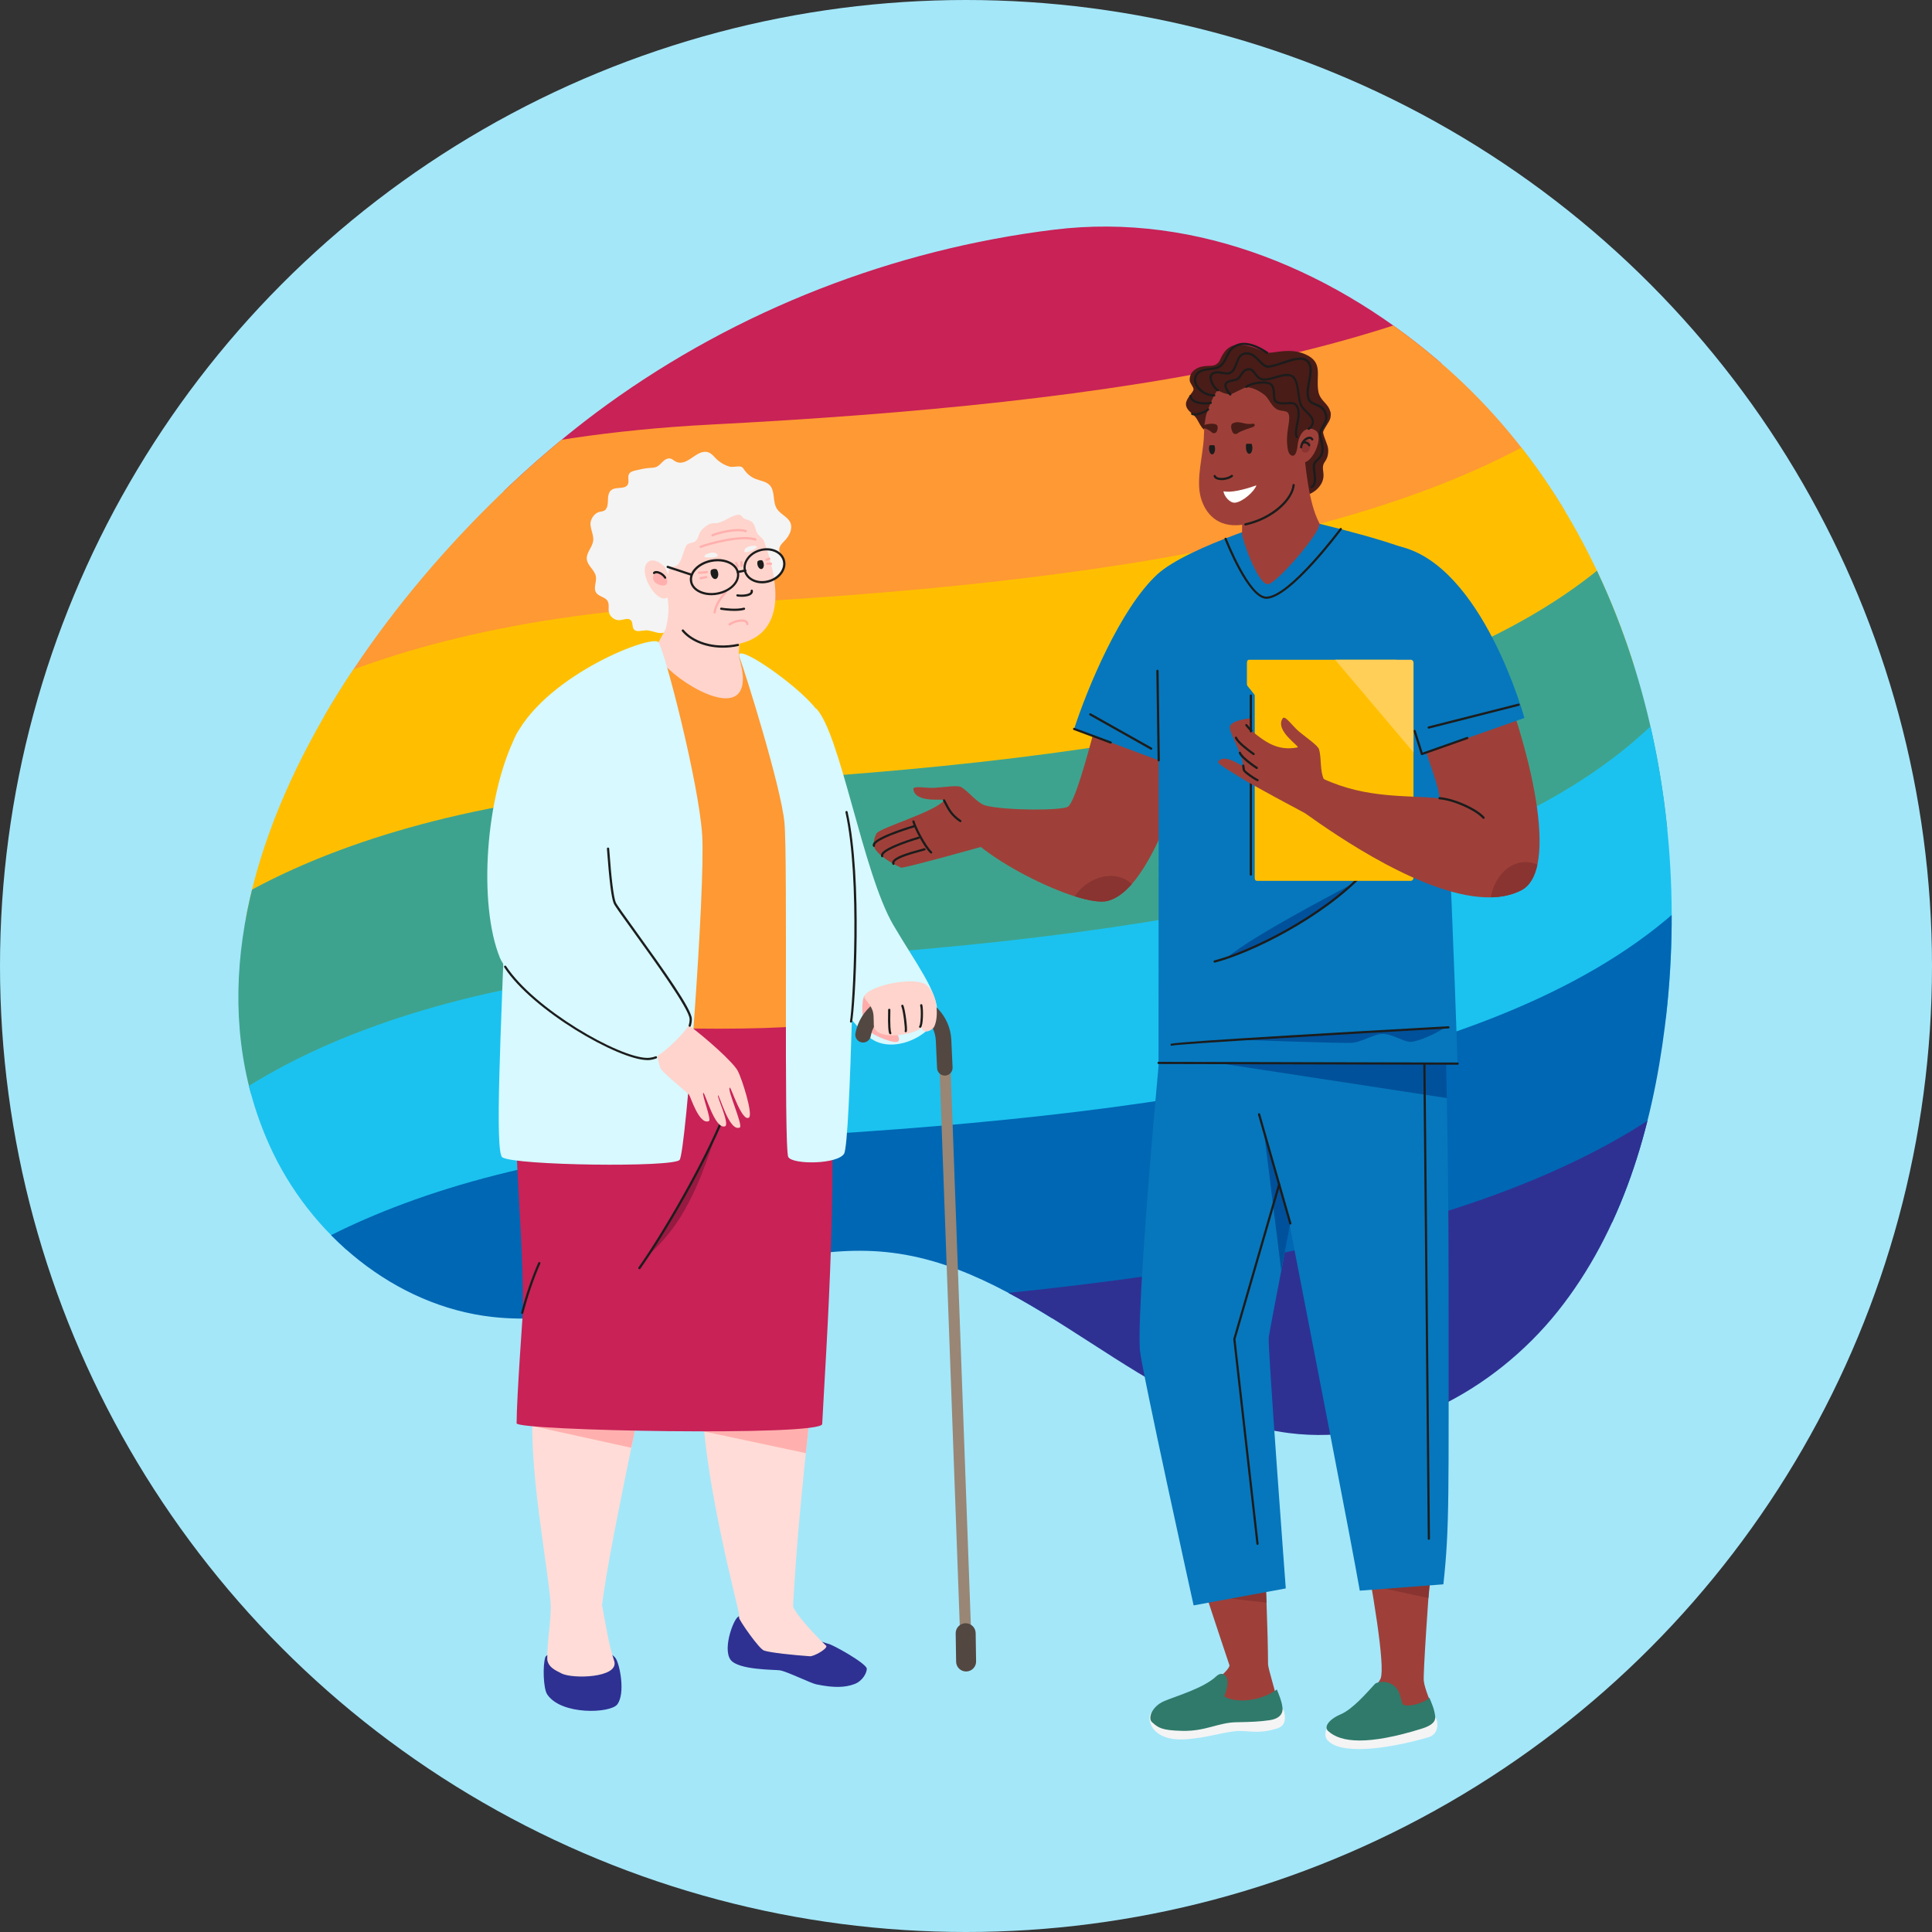
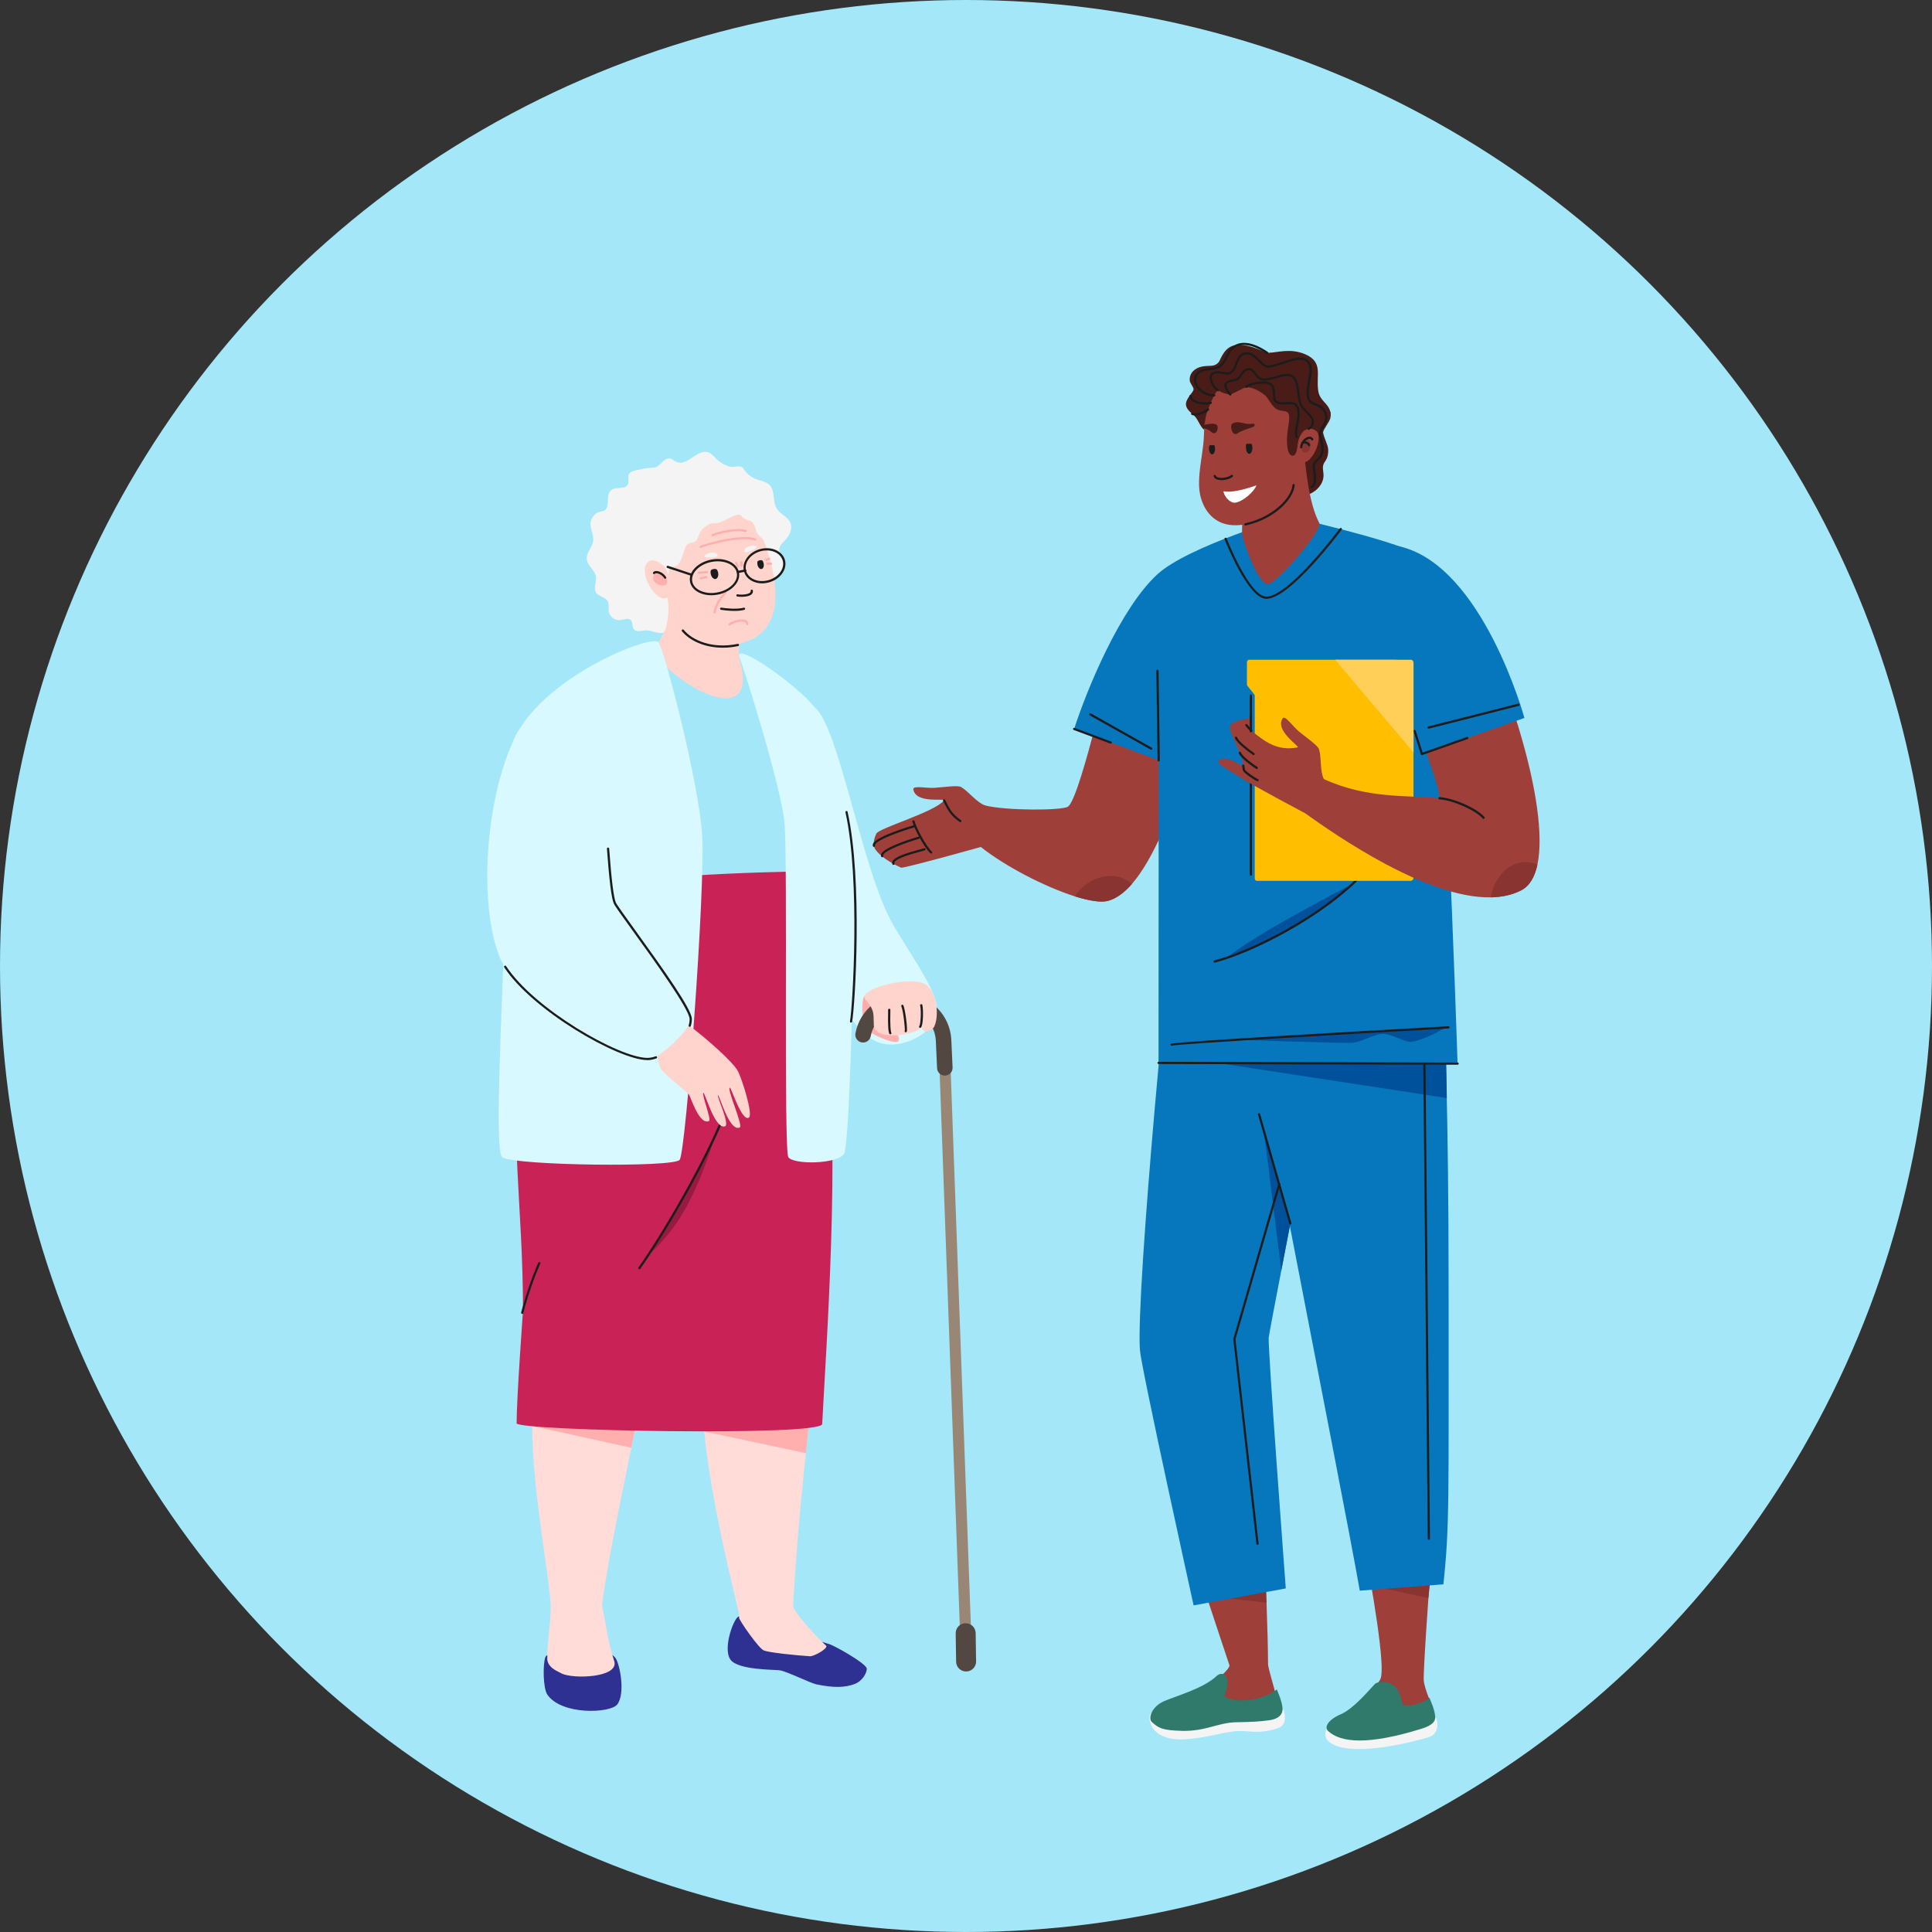
<svg xmlns="http://www.w3.org/2000/svg" id="Layer_2" data-name="Layer 2" viewBox="0 0 354.04 354.04">
  <rect x="0" y="0" width="354.04" height="354.04" fill="#333333" stroke="none" />
  <defs>
    <style> .cls-1 { fill: #a4e7f9; } .cls-2 { fill: #f4f4f4; } .cls-3 { fill: #fffffd; } .cls-4 { fill: #893431; } .cls-5 { fill: #d7f9ff; } .cls-6 { fill: #3ea38e; } .cls-7 { fill: #f93; } .cls-8 { fill: #998675; } .cls-9 { fill: #961a41; } .cls-10 { fill: #534741; } .cls-11 { fill: #1c1c1c; } .cls-12 { fill: #0067b4; } .cls-13 { fill: #ffbf00; } .cls-14 { fill: #2e3192; } .cls-15 { fill: #ffcf57; } .cls-16 { fill: #0677bc; } .cls-17 { fill: #c82257; } .cls-18 { fill: #00519b; } .cls-19 { fill: #ffdcd7; } .cls-20 { clip-path: url(#clippath); } .cls-21 { fill: #ffaba9; } .cls-22 { fill: #1bc2ef; } .cls-23 { fill: #9e4039; } .cls-24 { fill: none; } .cls-25 { fill: #ffd4cc; } .cls-26 { fill: #491c17; } .cls-27 { fill: #ffb0ae; } .cls-28 { fill: #2f7a6b; } </style>
    <clipPath id="clippath">
-       <path class="cls-24" d="m305.09,188.08c-2.34,18.69-7.88,37.51-19.63,52.23-11.76,14.72-30.57,24.69-49.26,22.3-26.64-3.41-46.05-29.71-72.71-33.04-24.74-3.09-48.51,14.55-73.28,11.76-17.88-2.01-33.48-15.08-40.85-31.5-21.94-48.9,24.16-108.4,61.89-135.69,24.01-17.37,52.49-28.43,81.89-32.05,26.47-3.26,52.09,7.73,72.03,25.4,32.98,29.21,45.4,76.88,39.92,120.6Z" />
-     </clipPath>
+       </clipPath>
  </defs>
  <g id="CHCS_Logo" data-name="CHCS Logo">
    <g>
      <circle class="cls-1" cx="177.02" cy="177.02" r="177.02" />
      <g>
        <g class="cls-20">
          <g>
            <path class="cls-17" d="m34.87,77.07s23.84-28.46,97.65-32.28S273.34,31.49,304.92.62l24.09,44.35s-39.23,26.16-162.03,34.32C44.18,87.44-14.05,134.35-14.05,134.35l48.92-57.28Z" />
            <path class="cls-7" d="m32.63,110.08s23.84-28.46,97.65-32.28,140.82-13.3,172.4-44.17l24.09,44.35s-39.23,26.16-162.03,34.32c-122.8,8.16-181.03,55.07-181.03,55.07l48.92-57.28Z" />
            <path class="cls-13" d="m30.39,143.1s23.84-28.46,97.65-32.28c73.81-3.82,140.82-13.3,172.4-44.17l24.09,44.35s-39.23,26.16-162.03,34.32S-18.53,200.38-18.53,200.38l48.92-57.28Z" />
            <path class="cls-6" d="m28.15,176.11s23.84-28.46,97.65-32.28,140.82-13.3,172.4-44.17l24.09,44.35s-39.23,26.16-162.03,34.32c-122.8,8.16-181.03,55.07-181.03,55.07l48.92-57.28Z" />
            <path class="cls-22" d="m33.11,208.87s23.84-28.46,97.65-32.28c73.81-3.82,140.82-13.3,172.4-44.17l24.09,44.35s-39.23,26.16-162.03,34.32c-122.8,8.16-181.03,55.07-181.03,55.07l48.92-57.28Z" />
            <path class="cls-12" d="m39.78,240.92s23.84-28.46,97.65-32.28,140.82-13.3,172.4-44.17l24.09,44.35s-39.23,26.16-162.03,34.32c-122.8,8.16-181.03,55.07-181.03,55.07l48.92-57.28Z" />
            <path class="cls-14" d="m34.06,273.7s24.85-28.99,101.56-33.09c76.7-4.09,146.36-13.91,179.26-45.39l24.91,45.01s-40.84,26.7-168.46,35.34c-127.62,8.64-188.26,56.49-188.26,56.49l51-58.36Z" />
          </g>
        </g>
        <g>
          <g id="foot">
            <path class="cls-14" d="m100.27,310.49c-.72-1.09-.83-5.35-.34-6.81.47-1.39,11.05-2.6,12.91.23.75,1.15,1.79,6.41.28,8.42-1.24,1.65-10.28,2.03-12.85-1.84Z" />
            <path class="cls-19" d="m102.9,306.66c2.04,1.04,10.38.82,9.69-2.16-1.08-3.32-1.43-5.98-2.29-10.48-.18-.96-9.4-1.76-9.37-.51.07,3.76-.72,7.4-.64,10.66.25,1.38,1.4,1.87,2.62,2.49Z" />
            <path class="cls-19" d="m99.24,243.99c-.46,3.24-1.06,9.19-1.4,11.95-1.45,11.97,2.77,31.19,3.27,40.29.07,1.16,8.9.9,8.93.52.75-9.96,7.9-41.15,9.49-50.62.09-.52-20.18-2.85-20.29-2.14Z" />
          </g>
          <g>
            <path class="cls-14" d="m135.45,296.23c1.2.26,16.23,4.98,16.27,4.98.72.06,7.12,3.64,7.12,4.59,0,.76-.77,2.26-2.27,2.81-1.64.61-3.65.75-7.01.04-1.03-.22-5.34-2.35-6.64-2.56-.91-.15-7.68-.02-9.06-1.96-1.54-2.17.8-8.08,1.58-7.91Z" />
            <path class="cls-19" d="m140,302.46c1.11.4,5.52.85,8.42,1.05.69.05,3.18-1.32,3.01-1.89-1.55-1.45-5.89-5.93-6.29-7.69-.07-.32-9.63,1.01-9.66,1.62-.01.28-.02.61-.04.92-.02.38,3.6,5.65,4.57,6Z" />
            <path class="cls-19" d="m150.07,245.34c0-.08,0-.16,0-.24h0c-.06-.7-19.37-5.16-19.29-5.13h0c.2.06-2.02,14.71-2.02,14.92-.52,13.48,6.59,39.92,6.76,41.27.14,1.13,9.67,1.34,9.7.63.74-17.28,3.46-40.05,4.86-51.44Z" />
          </g>
          <path class="cls-27" d="m97.62,261.33l18.04,3.97s.88-3.32.96-5.92-18.99,1.95-18.99,1.95Z" />
          <path class="cls-27" d="m129.08,262.33l18.59,3.96s.8-6.84.69-8.14l-19.73,4.19" />
          <g>
            <path class="cls-17" d="m150.67,260.95c-.11,2.3-56,1.24-56-.13,0-4.61,1.17-20.6,1.17-20.6,0-20.16-2.71-32.9-.09-48.11.97-5.64,8.47-18.21,10.53-24.29.55-1.63.88-2.88.84-3.5-.25-4.02,38.27-4.6,38.27-4.6.63,1.9,2.05,6.95,3.54,12.46,1.97,7.34,1.91,15.86,2.35,18.55,2.91,17.83,0,57.93-.61,70.21Z" />
            <path class="cls-11" d="m95.7,240.77s-.03,0-.05,0c-.11-.03-.17-.14-.15-.25.84-3.21,1.95-6.45,3.14-9.13.05-.1.17-.15.27-.1.1.05.15.17.1.27-1.18,2.66-2.29,5.88-3.12,9.07-.02.09-.11.15-.2.15Z" />
            <g>
              <path class="cls-9" d="m131.33,207.49c-.66,1.43-2.57,8.89-6.5,15.31-2.78,4.54-6.05,7.2-6.05,7.2,0,0,4.73-7.65,6.27-10.33,2.93-5.1,6.27-12.18,6.27-12.18Z" />
              <path class="cls-11" d="m117.17,232.58s-.08-.01-.12-.04c-.09-.06-.11-.19-.05-.28,4.68-6.63,11.95-19.28,15.31-27.55.04-.1.16-.15.27-.11.1.04.15.16.11.27-3.37,8.29-10.66,20.98-15.35,27.63-.04.06-.1.09-.17.09Z" />
            </g>
          </g>
        </g>
        <g id="body">
-           <path class="cls-7" d="m148.83,187.63c-1.99,1.29-51.23,1.91-51.47-3.59-.57-13.26-1.78-41.62.59-47.97,4.29-11.47,12.36-16.17,23.13-18.14,4.25-.78,17.82-.18,23.91,9.94,1.94,3.22,4.47,10.78,4.69,18.97.1,3.7,2.87,7.98,2.87,11.61,0,4.34-3.03,6.12-3.09,6.84-.61,6.77-.63,22.16-.64,22.34Z" />
          <path class="cls-7" d="m148.84,176.5c-.1,0-.19-.08-.2-.18-.07-.65.18-9.65.63-11.08.15-.47.5-.9.9-1.4.85-1.05,2.01-2.48,2.18-5.39.08-1.39-.93-4.7-1.74-7.36-.53-1.75-1-3.27-1.06-3.93-.14-1.51-.47-6.06-.47-6.1,0-.11.08-.21.19-.22.11,0,.21.08.22.19,0,.05.33,4.59.47,6.09.06.63.52,2.12,1.04,3.85.86,2.83,1.84,6.04,1.76,7.5-.18,3.04-1.39,4.53-2.27,5.63-.39.48-.7.87-.83,1.26-.42,1.32-.69,10.22-.62,10.92.01.11-.07.21-.18.22,0,0-.01,0-.02,0Z" />
        </g>
        <g>
          <path class="cls-5" d="m149.5,129.77c4.48,4.42,8.58,30.16,14.22,39.77,3.98,6.79,8.3,12.42,8,16.08-.31,3.66-7.08,7.37-11.45,5.1-5.36-2.78-14.15-19.22-14.15-19.22l3.38-41.73Z" />
          <g>
            <path class="cls-27" d="m159.73,189.3c1.16.8,4.2,1.96,4.79,1.59.59-.37-.02-1.7-1.42-2.77-1.41-1.07-4.87.13-3.37,1.18Z" />
            <path class="cls-21" d="m158.45,182.43c-.65.76-.49,4.44,0,5.31.49.87,3.13-2.65,3.13-2.65,0,0-2.63-3.24-3.13-2.65Z" />
            <g>
              <path class="cls-8" d="m177.1,304.38c-.54,0-1-.43-1.02-.98l-3.92-107.69c-.02-.56.42-1.03.98-1.05.56-.01,1.03.42,1.05.98l3.92,107.69c.02.56-.42,1.03-.98,1.05-.01,0-.03,0-.04,0Z" />
              <path class="cls-10" d="m173.14,197.1c-.76,0-1.39-.6-1.42-1.36l-.23-5.04c-.14-3.03-2.52-5.49-5.54-5.72-3.08-.25-5.83,1.86-6.39,4.9-.14.77-.89,1.28-1.66,1.14-.77-.14-1.28-.89-1.14-1.66.83-4.47,4.88-7.57,9.41-7.22,4.45.35,7.96,3.98,8.16,8.43l.23,5.04c.04.79-.57,1.45-1.36,1.49-.02,0-.04,0-.07,0Z" />
              <path class="cls-10" d="m177.04,306.3c-1,0-1.82-.8-1.83-1.8l-.08-5.18c-.02-1.01.79-1.84,1.8-1.86,1.01-.01,1.84.79,1.86,1.8l.08,5.18c.02,1.01-.79,1.84-1.8,1.86,0,0-.02,0-.03,0Z" />
            </g>
            <path class="cls-25" d="m160.21,188.35c-.2-.51.02-2.09-.27-3.03-.52-1.68-1.86-2.25-1.49-2.89,1.14-1.94,9.24-3.54,11.3-1.94,2.06,1.6,2.33,5.85,1.44,7.65-.38.77-2.12,1.46-2.25.13-1.5,1.44-7.82,2.38-8.73.07Z" />
            <path class="cls-11" d="m163.15,189.53c-.08,0-.15-.04-.19-.12-.13-.28-.29-1.04-.21-4.36,0-.11.1-.19.21-.2.11,0,.2.1.2.21-.07,2.99.05,3.93.17,4.19.05.1,0,.22-.1.27-.03.01-.06.02-.08.02Z" />
            <path class="cls-11" d="m165.98,189.17s-.06,0-.1-.02c-.1-.05-.14-.18-.08-.28.08-.31-.25-3.53-.63-4.47-.04-.1,0-.22.11-.27.1-.04.22,0,.27.11.36.88.81,4.44.61,4.81-.04.07-.11.11-.18.11Z" />
            <path class="cls-11" d="m168.62,188.35s-.1-.02-.14-.05c-.08-.08-.09-.2-.01-.29.24-.26.38-2.8.15-3.74-.03-.11.04-.22.15-.25.11-.03.22.04.25.15.2.81.18,3.65-.25,4.11-.04.04-.09.07-.15.07Z" />
          </g>
        </g>
        <g>
          <path class="cls-5" d="m135.51,120.44c1.12,2.96,7.61,23.72,8.24,30.29.63,6.57-.15,59.9.71,61.31.85,1.41,9,1.34,10.22-.62,1.22-1.97,2.04-49.93,2.04-52.86s-4.64-25.37-7.29-28.78c-3.36-4.32-15.1-12.47-13.92-9.34Z" />
          <path class="cls-11" d="m155.96,187.4s-.03,0-.04,0c-.11-.02-.18-.13-.16-.24.48-2.48,1.92-26.01-.83-38.3-.02-.11.04-.22.15-.24.11-.03.22.04.24.15,2.78,12.45,1.37,35.65.83,38.46-.02.1-.1.16-.2.16Z" />
        </g>
        <path class="cls-2" d="m140.1,106.62c1.17-.28,2.38-.66,3.03-1.63.63-.94.68-2.23.12-3.21-.16-.29-.38-.57-.44-.89-.13-.71.5-1.31,1-1.83.84-.88,1.5-2.16,1.02-3.28-.48-1.1-1.85-1.55-2.48-2.57-.81-1.29-.26-3.21-1.31-4.31-.66-.69-1.72-.79-2.61-1.15-.85-.34-1.58-.96-2.09-1.72-.11-.17-.23-.36-.41-.45-.54-.28-1.61.12-2.3-.09-.91-.28-1.75-.78-2.42-1.45-.43-.43-.82-.94-1.39-1.14-2.25-.78-3.97,3.1-6.31,1.5-.17-.12-.33-.26-.52-.33-.5-.2-1.07.09-1.47.46-.4.37-.74.82-1.24,1.03-.39.17-.82.16-1.24.19-.9.06-1.78.27-2.66.48-.41.1-.87.23-1.09.59-.35.56.06,1.35-.24,1.95-.5.99-2.15.35-3.03,1.04-.47.36-.59,1.02-.61,1.61-.02.59,0,1.22-.28,1.74-.38.7-1.04.48-1.63.77-.56.28-1.01.88-1.2,1.46-.39,1.21.57,2.48.4,3.73-.16,1.19-1.29,2.16-1.17,3.35.12,1.21,1.48,1.99,1.67,3.19.16.99-.51,2.1.04,2.94.49.74,1.67.78,2.11,1.55.32.56.11,1.28.21,1.92.15.94,1.1,1.67,2.05,1.57.7-.07,1.53-.48,2.01.03.4.43.17,1.18.53,1.64.46.59,1.37.24,2.12.2.7-.04,1.38.24,2.07.4.69.16,1.5.15,1.99-.35.17-.17.29-.39.45-.56.32-.35.79-.52,1.23-.71.88-.38,1.7-.89,2.43-1.5,1.27-1.06,2.06-2.06,3.61-2.84,1.5-.76,3.11-1.29,4.7-1.83,1.34-.45,2.7-.84,4.07-1.19.4-.1.84-.2,1.28-.3Z" />
        <path class="cls-25" d="m135.55,120.86c0,.22,1.75,5.17-.8,6.69-3.92,2.34-15.15-5.86-14.63-8.79.04-.22,1.78-3.25,1.85-3.48.85-3.05.54-5.27,0-7.57-.34-1.45,15.29,2.31,15.29,2.31-.95,1.63-2.3,9.58-1.71,10.84Z" />
        <g>
          <path class="cls-25" d="m135.28,118c-10.31,2.15-11.83-7.2-13-9.48-.42-.83-1.07-1.69-.88-2.68.47.04.95-.3,1.08-.75.08-.28.04-.6.19-.86.56-.97,1.4.52,2.38-2.36.14-.4.53-1.74.82-2.02.38-.38,1.03-.33,1.48-.62.9-.59.36-1.55,1.83-2.66,1.09-.83,1.27-.64,2.05-.7,1.42-.12,2.54-1.33,3.95-1.53.56-.08.57.08.86.42.41.47,1.16.45,1.67.82.52.38.67,1.08.86,1.7.3.97,1.16,1.14,1.47,1.97,3.29,9.04,3.26,17.08-4.75,18.75Z" />
          <g>
            <path class="cls-25" d="m122.81,108.93c-1.8,3.09-6.41-4.3-3.97-6.01,1.21-.85,2.95.94,2.95.94,0,0,1.36,2.16,1.01,5.07Z" />
            <path class="cls-27" d="m122.17,107c-.37.77-3.02-.03-2.41-1.53.61-1.5,3.03.24,2.41,1.53Z" />
            <path class="cls-11" d="m121.9,106.06c-.07,0-.14-.04-.18-.1-.31-.53-.96-.88-1.39-.91-.09,0-.24,0-.31.08-.07.09-.2.1-.29.03-.09-.07-.1-.2-.03-.29.1-.12.29-.26.65-.23.53.04,1.31.44,1.71,1.11.06.1.03.22-.07.28-.03.02-.07.03-.1.03Z" />
          </g>
          <g>
            <path class="cls-11" d="m135.85,109.36c-.36,0-.65-.03-.77-.06-.11-.03-.17-.14-.14-.25.03-.11.14-.17.25-.14.35.1,1.83.1,2.27-.32.09-.09.12-.18.1-.3-.02-.11.05-.22.16-.24.11-.02.22.05.24.16.05.26-.02.49-.22.68-.4.38-1.24.48-1.88.48Z" />
            <path class="cls-11" d="m134.58,111.95c-.99,0-1.95-.12-2.45-.2-.11-.02-.19-.12-.17-.23.02-.11.12-.19.23-.17.79.12,2.78.36,4.1.01.11-.03.22.04.25.14.03.11-.04.22-.14.25-.54.15-1.19.2-1.82.2Z" />
            <path class="cls-11" d="m132.44,118.69c-3.43,0-6.12-1.37-7.47-3.01-.07-.09-.06-.21.03-.29.09-.07.22-.06.29.03,1.62,1.97,5.31,3.53,9.9,2.57.11-.02.22.05.24.16.02.11-.05.22-.16.24-.99.21-1.94.3-2.83.3Z" />
          </g>
          <path class="cls-11" d="m130.24,105.19c-.05-.22-.04-.43,0-.61.06-.3.97-.46,1.15-.17.09.14.16.31.2.5.12.58-.08,1.11-.45,1.19-.37.08-.77-.33-.89-.91Z" />
          <path class="cls-11" d="m138.8,103.48c-.04-.19-.04-.38,0-.54.05-.26.8-.4.95-.17.09.13.15.29.19.47.11.51-.06.97-.38,1.03-.31.07-.65-.29-.76-.8Z" />
        </g>
        <g>
          <path class="cls-27" d="m128.07,105.17c-.1,0-.19-.08-.2-.19,0-.11.07-.21.19-.22l1.47-.12c.11,0,.21.07.22.19,0,.11-.07.21-.19.22l-1.47.12s-.01,0-.02,0Z" />
          <path class="cls-27" d="m128.39,106.17c-.09,0-.18-.07-.2-.16-.02-.11.05-.22.16-.24l1.04-.22c.11-.02.22.05.24.16.02.11-.05.22-.16.24l-1.04.22s-.03,0-.04,0Z" />
          <path class="cls-27" d="m140.45,102.78c-.08,0-.16-.05-.19-.13-.04-.1.01-.22.12-.26l.52-.2c.1-.04.22.01.26.12.04.1-.01.22-.12.26l-.52.2s-.05.01-.07.01Z" />
          <path class="cls-27" d="m141.29,103.51h-.68c-.11,0-.2-.09-.2-.21,0-.11.09-.2.2-.2h.68c.11,0,.2.09.2.21,0,.11-.09.2-.2.2Z" />
          <path class="cls-27" d="m135.2,103.99c-.07,0-.15-.04-.18-.11l-.31-.63c-.05-.1,0-.22.09-.27.1-.05.22,0,.27.09l.31.63c.05.1,0,.22-.09.27-.03.01-.06.02-.09.02Z" />
          <path class="cls-27" d="m135.89,103.88c-.11,0-.2-.08-.2-.19l-.04-.68c0-.11.08-.21.19-.22.11,0,.21.08.22.19l.04.68c0,.11-.08.21-.19.22,0,0,0,0-.01,0Z" />
          <path class="cls-27" d="m128.39,100.42c-.08,0-.16-.05-.19-.13-.04-.1,0-.22.11-.27,1.31-.55,7.57-2.26,10.18-1.34.11.04.16.15.12.26-.04.11-.15.16-.26.12-2.46-.87-8.65.82-9.89,1.34-.03.01-.05.02-.08.02Z" />
          <path class="cls-27" d="m130.56,98.3c-.08,0-.15-.04-.18-.12-.05-.1,0-.22.1-.27,1.08-.51,4.65-1.35,6.25-.77.11.04.16.15.12.26-.04.11-.16.16-.26.12-1.48-.53-4.93.28-5.94.76-.03.01-.06.02-.09.02Z" />
          <path class="cls-27" d="m130.95,112.43s-.02,0-.02,0c-.11-.01-.19-.11-.18-.23.18-1.55,1.56-3.32,2.05-3.72.09-.07.21-.06.29.03.07.09.06.21-.03.29-.5.41-1.74,2.09-1.9,3.46-.01.1-.1.18-.2.18Z" />
          <path class="cls-27" d="m133.69,114.64c-.06,0-.12-.03-.16-.08-.07-.09-.06-.22.03-.29.54-.44,2.21-1.02,3.07-.65.32.14.49.39.52.73,0,.11-.08.21-.19.22-.11.01-.21-.08-.22-.19-.01-.19-.1-.31-.27-.38-.67-.29-2.19.22-2.65.59-.04.03-.08.05-.13.05Z" />
        </g>
        <g>
          <path class="cls-2" d="m131.51,101.82c.05.39-2.46.48-2.45.14.02-.52,2.31-1.19,2.45-.14Z" />
          <path class="cls-2" d="m136.44,101.12c.12.37,2.43-.62,2.27-.92-.24-.46-2.6-.09-2.27.92Z" />
        </g>
        <g>
          <path class="cls-11" d="m139.66,106.9c-.55,0-1.09-.1-1.58-.31-.88-.37-1.5-1.02-1.73-1.84-.24-.82-.06-1.7.49-2.48.54-.77,1.38-1.34,2.38-1.63,2.06-.59,4.13.29,4.61,1.96.24.82.06,1.7-.49,2.48-.54.77-1.38,1.34-2.38,1.63-.43.12-.87.19-1.3.19Zm.85-6.04c-.39,0-.79.05-1.19.17-.9.26-1.67.78-2.16,1.47-.48.68-.63,1.43-.43,2.13h0c.2.7.73,1.26,1.5,1.58.78.33,1.71.36,2.61.1.9-.26,1.67-.78,2.16-1.47.48-.68.63-1.43.43-2.13-.33-1.14-1.53-1.85-2.92-1.85Z" />
          <path class="cls-11" d="m130.35,109.08c-.76,0-1.49-.14-2.12-.43-.98-.44-1.61-1.16-1.78-2.03h0c-.17-.87.15-1.77.9-2.54.73-.75,1.78-1.29,2.97-1.52,1.19-.23,2.36-.12,3.32.31.98.44,1.61,1.16,1.78,2.03.34,1.76-1.4,3.59-3.87,4.06-.4.08-.8.12-1.2.12Zm-3.5-2.53c.14.73.69,1.35,1.55,1.73.88.39,1.97.5,3.08.28,2.25-.43,3.84-2.04,3.55-3.58-.14-.73-.69-1.35-1.55-1.73-.88-.39-1.97-.49-3.08-.28-1.1.21-2.08.71-2.75,1.4-.65.67-.94,1.45-.79,2.18h0Z" />
          <path class="cls-11" d="m126.69,105.52s-.04,0-.06-.01l-4.34-1.43c-.11-.04-.16-.15-.13-.26.04-.11.15-.16.26-.13l4.34,1.43c.11.04.16.15.13.26-.03.09-.11.14-.19.14Z" />
          <path class="cls-11" d="m135.19,105.03c-.1,0-.18-.07-.2-.17-.02-.11.05-.22.16-.24l1.39-.27c.11-.02.22.05.24.16.02.11-.05.22-.16.24l-1.39.27s-.03,0-.04,0Z" />
        </g>
        <path class="cls-5" d="m120.67,117.7c1.18,1.73,7.43,25.86,8.01,35.41.59,9.55-2.99,58.03-4.14,59.44-1.15,1.41-30.03,1.04-32.48-.46-1.46-.9-.19-24.18.51-45.18.47-14.26-.62-27.29,2.03-32.27,5.95-11.18,25.02-18.47,26.06-16.94Z" />
        <g>
          <path class="cls-25" d="m126.12,187.8c3.16,2.33,8.21,6.81,9.07,8.43.82,1.54,2.83,8.01,2.06,8.56-1.28.9-3.27-5.57-3.51-5.48-.59.22,2.49,6.99,1.83,7.3-1.95.9-3.74-6.09-4-5.89-.23.18,2.23,5.37,1.28,5.68-1.88.61-3.68-6.33-3.97-6.13-.33.23,1.54,4.94,1.04,5.16-1.8.82-3.38-4.53-3.67-4.86-.36-.41-4.91-4.06-5.2-4.78-.91-2.28-.64-5.71-.64-5.71l5.72-2.27Z" />
          <path class="cls-5" d="m94.61,134.64c-5.68,11.17-7.01,31.01-3,40.88,2.14,5.27,20.67,18.66,27.18,18.66,2.04,0,7.61-5.76,7.78-6.99.4-2.73-14.47-22.12-15.07-23.48-.59-1.36-12.05-38.6-16.9-29.07Z" />
          <path class="cls-11" d="m126.4,188.15s-.04,0-.06,0c-.11-.03-.17-.14-.14-.25.13-.44.19-.84.17-1.19-.08-1.82-6.5-10.72-10.34-16.04-1.95-2.71-3.37-4.66-3.56-5.12-.42-.98-.83-4.26-1.25-10.02,0-.11.08-.21.19-.22.11,0,.21.08.22.19.41,5.64.82,8.97,1.22,9.89.18.41,1.65,2.45,3.52,5.04,5.44,7.54,10.34,14.46,10.41,16.26.02.39-.05.84-.19,1.32-.03.09-.11.15-.2.15Z" />
          <path class="cls-11" d="m118.63,194.26h-.03c-5.26-.04-21-9.05-26.2-17-.06-.09-.04-.22.06-.28.09-.06.22-.04.28.06,5.14,7.86,20.67,16.78,25.86,16.82.48,0,1.01-.09,1.54-.29.11-.04.22.02.26.12.04.11-.02.22-.12.26-.57.21-1.13.32-1.66.32Z" />
        </g>
        <g id="character_2" data-name="character 2">
          <g>
            <g id="foot-2" data-name="foot">
              <path class="cls-23" d="m233.72,310.55c-.93,3.99-12.82,6.08-14.33.9-.24-.83,5.97-5.09,5.91-6.28,0,0-12.29-36.61-12.53-39.92-.19-2.67,18.05.77,18.05.77,0,0,.71,13.21,1.17,25.07.04.87.07,1.74.1,2.6.16,4.32.27,8.3.28,11.19,0,.98,1.38,4.98,1.35,5.67Z" />
              <g id="foot-3" data-name="foot">
                <path class="cls-2" d="m211.04,316.31c.59,1.15,2.31,2.74,6.46,2.4,3.77-.31,5.56-1.04,8.72-1.45,2.19-.29,4.2.67,7.9-.55,1.07-.35,1.59-1.21,1.23-2.96-.26-1.27-2.39-1.14-2.98-1.12l-15.85,1.84c-.3,0-2.93-1.51-4.98-.9-1.36.41-.88,1.99-.5,2.74Z" />
                <path class="cls-28" d="m211.11,315.59c1.16,1.03,1.76,1.51,5.59,1.59,4.26.09,6.53-1.52,9.85-1.58,2.95-.05,4.28-.12,6-.36,2.17-.29,2.59-1.43,2.46-2.36-.18-1.33-.64-2.29-1.03-3.28-3.29,2.42-8.03,2.42-9.63,1.25,1.55-3.75-.28-4.8-1.43-3.7-2.34,2.23-7.44,3.66-9.6,4.59-2.22.95-3.02,3.13-2.21,3.85Z" />
              </g>
              <path class="cls-4" d="m232.08,293.69l-8.11-.92,8.01-1.68c.04.87.07,1.74.1,2.6Z" />
            </g>
            <g id="foot-4" data-name="foot">
              <path class="cls-23" d="m264.5,255.9s-3.86,49.4-3.59,52.12c.14,1.41,1.49,4.54,1.49,4.54l-6.74,1.9-5.23-3.9s2.16-1.86,2.58-3c1.68-4.55-8.66-53.09-9.79-56.21-.42-1.15,21.27,4.54,21.27,4.54Z" />
              <g id="foot-5" data-name="foot">
                <path class="cls-2" d="m243.19,318.8c2.16,2.73,10.38,1.93,18.59-.45,1.08-.32,1.89-1.32,1.53-3.08-.26-1.27-2.39-1.14-2.98-1.12l-11.28.16c-.3,0-2.34.35-4.39.96-1.36.41-2.3,2.48-1.47,3.53Z" />
                <path class="cls-28" d="m243.37,317.2c2.31,2.17,7.36,2.63,17.16-.42,2.09-.65,2.59-1.43,2.46-2.36-.18-1.35-.66-2.32-1.05-3.32-.54.74-3.57,1.83-4.76,1.3-.44-.2-.42-2.3-1.52-3.3-1.58-1.44-3.46-.78-3.69-.53-1.64,1.78-4.12,4.65-6.27,5.57-2.22.95-3.12,2.32-2.33,3.06Z" />
              </g>
              <polygon class="cls-4" points="261.75 292.84 262.07 289.86 252.98 290.96 261.75 292.84" />
            </g>
            <g id="legs">
              <path class="cls-16" d="m235.62,291.08l-16.89,3.11s-9.6-43.5-9.84-46.8c-.76-10.23,5.57-79.23,7.41-87.13,7.49-6.57,28.47,4.19,31.36,5.36.1,1.03-14.54,75.27-15.17,79.48-.21,1.39,3.13,45.98,3.13,45.98Z" />
              <path class="cls-16" d="m264.5,290.33l-15.32,1.16c-3.07-17.7-26.21-133.85-25.27-134.67,7.5-6.57,36.43,7.23,39.31,8.4-.48-4.81,2.24,7.18,2.24,70.99-.01,38.45.19,43.5-.96,54.13Z" />
              <polygon class="cls-18" points="265.02 194.9 223.21 194.8 265.13 201.22 265.02 194.9" />
              <polygon class="cls-18" points="231.6 207.24 234.79 232.85 236.46 224.2 231.6 207.24" />
              <g>
                <path class="cls-11" d="m261.84,282.17c-.11,0-.2-.09-.2-.2l-.95-100.81c0-.11.09-.2.2-.21h0c.11,0,.2.09.2.2l.95,100.81c0,.11-.09.2-.2.21h0Z" />
                <path class="cls-11" d="m230.44,283.1c-.1,0-.19-.08-.2-.18l-4.24-37.49s0-.05,0-.08l8.21-28.35c.03-.11.14-.17.25-.14.11.03.17.14.14.25l-8.2,28.31,4.24,37.45c.01.11-.07.21-.18.22,0,0-.02,0-.02,0Z" />
              </g>
              <path class="cls-11" d="m236.46,224.4c-.09,0-.17-.06-.2-.15l-5.73-19.99c-.03-.11.03-.22.14-.25.11-.03.22.03.25.14l5.73,19.99c.03.11-.03.22-.14.25-.02,0-.04,0-.06,0Z" />
            </g>
          </g>
          <g>
            <g>
              <path class="cls-23" d="m204.9,117.16c-.48-.11-6.76,28.86-9.17,30.64-1.02.76-11.44.77-15.26-.21-3.42-.87-4.41.74-4.82,3.07-.12.65,1.14,2.2,4.09,4.55,4.44,3.54,11.73,7.31,17.2,9.04,2.57.81,4.74,1.17,6.03.85,1.55-.39,3.02-1.49,4.43-3.09,8.01-9.15,13.45-34.64,13.73-36.48.68-4.46-10.18-6.96-16.24-8.37Z" />
              <path class="cls-4" d="m207.41,162.01c-1.41,1.6-2.88,2.7-4.43,3.09-1.29.32-3.46-.04-6.03-.85,2.24-3.47,7.31-5.18,10.46-2.24Z" />
              <g>
                <path class="cls-23" d="m160.6,152.75c-.17.31-.88,1.88-.2,2.89,1.15,1.71,4.13,3.1,4.72,3.36.45.2,17.17-4.5,17.17-4.5,0,0-.14-6.27-1.81-6.91-1.57-.6-2.94-2.52-4.33-3.35-.65-.39-2.97,0-4.92.13-1.47.1-3.98-.48-3.86.28.43,2.71,6,1.57,5.63,2.02-1.71,2.15-11.82,5.02-12.4,6.08Z" />
                <path class="cls-11" d="m163.72,158.5c-.08,0-.15-.05-.19-.12-.07-.17-.07-.36.02-.54.42-.87,2.76-1.57,5.13-2.21.26-.07.49-.13.68-.19.11-.03.22.03.25.14.03.11-.03.22-.14.25-.19.05-.42.12-.68.19-1.46.39-4.5,1.22-4.87,1.99-.04.07-.04.13-.01.2.04.1,0,.22-.11.27-.03.01-.05.02-.08.02Z" />
                <path class="cls-11" d="m161.67,157.1c-.08,0-.15-.05-.19-.12-.05-.11-.08-.29.02-.51.65-1.37,6.53-3.06,6.78-3.14.11-.03.22.03.25.14.03.11-.03.22-.14.25-2.3.66-6.1,2.03-6.52,2.92-.04.09-.03.14-.02.17.04.1,0,.22-.11.27-.03.01-.05.02-.08.02Z" />
                <path class="cls-11" d="m160.16,155.2c-.08,0-.15-.05-.19-.12-.04-.1-.08-.27.02-.48.67-1.42,7.39-3.36,7.46-3.38.11-.03.22.03.25.14.03.11-.03.22-.14.25-2.15.62-6.75,2.2-7.2,3.16-.04.08-.03.12-.02.14.04.1,0,.22-.11.27-.03.01-.05.02-.08.02Z" />
                <path class="cls-11" d="m170.63,156.41s-.1-.02-.14-.05c-1.18-1.08-3.03-4.69-3.3-5.78-.03-.11.04-.22.15-.25.11-.03.22.04.25.15.25,1.03,2.07,4.57,3.18,5.58.08.08.09.2.01.29-.04.04-.09.07-.15.07Z" />
                <path class="cls-11" d="m175.98,150.65s-.08-.01-.11-.03c-1.64-1.08-2.26-2.32-2.77-3.31-.1-.19-.19-.37-.28-.54-.05-.1-.02-.22.08-.28.1-.05.22-.02.28.08.1.18.19.36.29.56.51,1,1.08,2.13,2.63,3.16.09.06.12.19.06.28-.04.06-.1.09-.17.09Z" />
              </g>
            </g>
            <path class="cls-16" d="m236.34,94.65c13.53,3.23,22.26,5.68,24.96,7.76,2.93,2.25,5.8,92.49,5.8,92.49l-54.8-.13.03-55.44-15.49-5.77c2.35-7.27,8.45-22.07,15.24-28.31,5.67-5.21,24.27-10.61,24.27-10.61Z" />
            <path class="cls-11" d="m203.54,136.27s-.05,0-.07-.01l-6.7-2.49c-.11-.04-.16-.16-.12-.26.04-.11.16-.16.26-.12l6.7,2.49c.11.04.16.16.12.26-.03.08-.11.13-.19.13Z" />
            <path class="cls-11" d="m212.33,139.54c-.11,0-.2-.09-.2-.2l-.23-16.41c0-.11.09-.2.2-.21.11,0,.2.09.21.2l.23,16.41c0,.11-.09.2-.2.21h0Z" />
            <g>
              <path class="cls-11" d="m210.96,137.4s-.07,0-.1-.03l-11.16-6.28c-.1-.06-.13-.18-.08-.28.06-.1.18-.13.28-.08l11.16,6.28c.1.06.13.18.08.28-.04.07-.11.1-.18.1Z" />
              <path class="cls-11" d="m232.07,109.73s-.03,0-.04,0c-3.35-.06-7.45-10.48-7.63-10.92-.04-.1.01-.22.12-.26.11-.04.22.01.26.12.04.11,4.18,10.61,7.25,10.66,4.11.06,13.42-12.38,13.51-12.51.07-.09.19-.11.28-.04.09.07.11.19.04.28-.39.52-9.48,12.67-13.81,12.67Z" />
              <path class="cls-18" d="m264.77,188.3c-1.45,1.06-5.26,2.78-6.54,2.61-1.28-.17-3.33-1.49-4.9-1.45s-3.73,1.44-5.38,1.62c-1.65.18-21.03-.56-21.03-.56l37.84-2.22Z" />
              <path class="cls-11" d="m214.7,191.64c-.08,0-.16-.05-.19-.13-.02-.06-.02-.13.02-.19.08-.12.28-.43,50.89-3.26.11,0,.21.08.21.19s-.08.21-.19.21c-16.99.95-49.28,2.82-50.63,3.14-.01,0-.02.01-.03.02-.02,0-.05.01-.08.01Z" />
            </g>
            <path class="cls-18" d="m225,175.37c4.71-3.92,19.16-11.44,22.93-13.46-9.54,8.41-16.75,10.98-22.93,13.46Z" />
            <path class="cls-11" d="m222.58,176.4c-.09,0-.17-.06-.2-.15-.03-.11.04-.22.15-.25,6.43-1.66,19.58-8.01,27.4-16.36.08-.08.21-.09.29,0,.08.08.09.21,0,.29-7.88,8.41-21.12,14.8-27.59,16.47-.02,0-.03,0-.05,0Z" />
            <path class="cls-11" d="m267.11,195.11h0l-54.8-.13c-.11,0-.2-.09-.2-.2,0-.11.1-.22.2-.2l54.8.13c.11,0,.2.09.2.2,0,.11-.09.2-.2.2Z" />
          </g>
          <g>
            <path class="cls-26" d="m243.81,76.56c-.19.83-1.44,2.26-1.35,2.74.22,1.12.87,2.15.93,3.05.05.71-.08,1.43-.46,2.04-.14.22-.3.43-.39.67-.26.64,0,1.36,0,2.04.01,1.12-.66,2.17-1.56,2.85-.9.67-2,1.02-3.1,1.25-1.34.29-2.9.38-3.93-.53-.44-.39-.73-.91-.96-1.45-1.3-3.01-.92-6.48.02-9.62.53-1.76,1.26-3.54,2.61-4.79,1.35-1.25,3.45-1.87,5.15-.98,1.83.96,3.46.78,3.02,2.73Z" />
            <path class="cls-23" d="m241.76,95.84c.7,1.3-7.91,11.23-9.43,11.22-1.9-.01-4.74-8.38-4.73-9.24.01-1.2.08-7.94.31-10.7h.03s10.56-9.12,10.86-6.03c.42,4.39,1.01,11.12,2.96,14.75Z" />
            <g>
              <path class="cls-23" d="m219.9,90.57c.63,3.02,2.7,5.81,6.71,5.68,5.15-.17,9.71-4.15,11.1-9.11,1.29-4.61.92-13.22.23-14.03-.89-1.05-2.17-2.13-3.35-2.9-3.45-2.26-5.84-2.34-9.81-.19-1.32.71-2.79,1.06-3.67,1.78-.84.7-.23,3.82-.52,8.66-.18,2.85-1.3,7.13-.68,10.11Z" />
              <path class="cls-23" d="m241.19,78.97c1.67,1.34-1.56,8.03-3.53,5-1.95-3,1.5-6.63,3.53-5Z" />
              <path class="cls-4" d="m239.3,80.41c1.03-.34,1.18,2.36.02,2.52-1.36.18-.86-2.24-.02-2.52Z" />
              <path class="cls-11" d="m238.43,82.17s-.01,0-.02,0c-.11-.01-.19-.11-.18-.22.1-1.01.87-1.78,1.53-1.91.39-.08.71.06.89.38.05.1.02.22-.08.28-.1.05-.22.02-.28-.08-.09-.16-.24-.22-.45-.18-.51.11-1.14.77-1.21,1.55-.01.11-.1.18-.2.18Z" />
              <path class="cls-11" d="m239.9,81.78c-.08,0-.15-.05-.19-.12-.1-.24-.34-.34-.46-.37-.21-.06-.38-.02-.44.02-.09.07-.22.05-.28-.04-.07-.09-.05-.22.04-.28.18-.13.49-.17.79-.09.34.09.61.31.73.6.04.1,0,.22-.11.27-.03.01-.05.02-.08.02Z" />
              <path class="cls-26" d="m226,77.54c1.11-.54,2.12.39,3.54.1.39-.07.62.4.05.61-.71.26-2.21.69-2.81,1.16-.28.21-.64.15-.83-.1-.22-.28-.68-1.57.05-1.77Z" />
              <path class="cls-11" d="m228.37,81.32c-.08.3-.07.93.03,1.26.15.5.5.75.79.46.33-.32.42-1.14.15-1.72h-.98Z" />
              <path class="cls-11" d="m221.68,81.58c-.17.28-.19.78-.04,1.19.17.44.49.65.74.38.34-.37.36-1.16.13-1.57h-.84Z" />
              <path class="cls-26" d="m241.57,71.62c-.45-2.85.98-5.22-2.36-6.69-2.72-1.2-5.31-.28-6.7-.29-.92,0-2.96-1.48-5.61-1.45-2.54.02-3.24,2.78-3.54,3.13-.88,1.05-1.64.54-3.17.87-1.25.27-2.29,1.19-2.17,2.57.04.47.75,1.21.7,1.62-.05.5-1.31,1.55-1.39,2.57-.07.99.84,1.58,1.47,2.18.8.76,1.05,1.97,1.85,2.62,0-.4.25-2.29.4-2.8.29-.99,1.55-4.09,2.13-4.44.7.48,1.89.81,2.28.76.44-.06,2.56-1.32,3.02-1.31.92.02,2.17.55,3.29,1.44.67.54,1.24,2.02,2.12,2.54,1.04.62,2.08.06,2.31,1.12.29,1.36-.73,3.41-.21,6.28.18.98.68,1.27,1.1,1.14.25-.08.58-.71.68-1.76.09-.98.48-2.32,1.35-2.9.89-.6,3.69-.67,4.07-1.53.25-.58.68-1.39.6-1.79-.37-1.67-1.92-1.97-2.22-3.87Z" />
              <path class="cls-11" d="m223.84,87.98c-.26,0-.51-.03-.73-.09-.48-.14-.65-.4-.71-.6-.03-.11.03-.22.13-.25.11-.03.22.03.26.13.06.18.27.28.44.33.69.2,1.88-.02,2.39-.45.09-.07.21-.06.29.02.07.09.06.21-.02.29-.46.39-1.3.63-2.04.63Z" />
              <path class="cls-3" d="m230.24,88.94c-2.51.89-4.79,1.37-6.04,1.09.11.9,1.17,2.18,2.12,2.09,1.4-.14,3.55-2.05,3.92-3.18Z" />
              <path class="cls-11" d="m228.22,96.3c-.09,0-.18-.06-.2-.16-.02-.11.05-.22.15-.24,4.91-1.09,8.46-4.51,8.69-7.04.01-.11.11-.19.22-.18.11.01.19.11.18.22-.24,2.65-3.75,6.23-9.01,7.4-.01,0-.03,0-.04,0Z" />
            </g>
            <path class="cls-26" d="m220.6,77.9c.62-.2,1.7-.4,2.28-.1.37.19.29.89.09,1.27-.18.35-.65.42-.92.15-.56-.54-1.37-.76-1.49-.76-.4.02-.29-.47.03-.57Z" />
            <g>
              <path class="cls-11" d="m240.34,89.46c-.08,0-.15-.04-.18-.12-.05-.1,0-.22.1-.27.67-.32.5-1.68.37-2.67-.06-.48-.11-.89-.07-1.15.08-.52.4-.82.71-1.12.3-.29.62-.59.77-1.12.22-.8.02-1.63-.16-2.37-.12-.49-.22-.91-.17-1.25.08-.55.34-.99.59-1.42.38-.65.71-1.21.42-2.1-.32-.97-1.02-1.26-1.7-1.54-.57-.24-1.16-.48-1.4-1.13-.38-1-.14-2.22.08-3.4.26-1.38.51-2.67-.23-3.44-.82-.85-2.57-.26-4.25.3-.96.32-1.96.66-2.79.73-.68.05-1.23-.51-1.82-1.12-.71-.73-1.44-1.48-2.46-1.28-.81.16-1.09.92-1.39,1.71-.28.75-.57,1.52-1.31,1.84-.39.17-.89.09-1.43,0-.71-.12-1.45-.24-1.86.25-.12.15-.14.42-.06.77.17.71.74,1.57,1.18,1.76.1.04.15.16.11.27-.04.1-.16.15-.27.11-.62-.27-1.23-1.27-1.41-2.04-.12-.48-.07-.87.14-1.13.56-.67,1.45-.52,2.24-.39.48.08.93.15,1.2.03.59-.26.83-.92,1.1-1.61.31-.83.66-1.77,1.69-1.97,1.23-.24,2.08.63,2.83,1.39.52.53,1.01,1.04,1.5.99.79-.06,1.76-.39,2.7-.71,1.81-.61,3.67-1.23,4.67-.2.89.92.61,2.39.34,3.8-.22,1.12-.44,2.29-.1,3.18.18.48.64.67,1.18.89.73.3,1.56.64,1.93,1.79.35,1.07-.06,1.76-.46,2.43-.24.41-.47.79-.53,1.27-.04.26.06.65.17,1.09.18.75.4,1.68.15,2.58-.18.64-.55,1-.88,1.31-.3.28-.53.51-.59.89-.03.2.02.61.07,1.04.14,1.12.34,2.64-.6,3.09-.03.01-.06.02-.09.02Z" />
              <path class="cls-11" d="m239.82,78.79c-.07,0-.13-.03-.17-.09-.06-.09-.04-.22.06-.28.53-.35.78-.88.65-1.41-.1-.45-.6-.94-1.08-1.42-.42-.41-.81-.8-1.01-1.21-.29-.58-.4-1.41-.52-2.28-.18-1.29-.36-2.62-1.12-3.03-.67-.36-1.76-.04-2.81.26-1.05.3-2.05.59-2.79.31-.57-.22-.9-.66-1.19-1.05-.37-.51-.61-.79-1.12-.73-.52.06-.84.53-1.15.98-.19.27-.36.53-.59.71-.27.21-.67.29-1.05.37-.49.09-.95.18-1.12.51-.21.39.36,1.24.79,1.72.08.08.07.21-.01.29-.08.08-.21.07-.29-.01-.21-.23-1.24-1.43-.85-2.18.26-.5.87-.61,1.4-.72.35-.07.69-.13.88-.29.17-.14.33-.37.5-.62.34-.5.73-1.07,1.43-1.16.77-.1,1.14.41,1.5.9.27.36.54.74,1,.91.61.23,1.59-.05,2.53-.32,1.13-.33,2.3-.66,3.11-.23.95.5,1.14,1.94,1.33,3.33.11.84.22,1.63.48,2.16.17.35.56.73.93,1.1.52.52,1.06,1.05,1.19,1.62.16.7-.15,1.39-.83,1.84-.03.02-.07.03-.11.03Z" />
              <path class="cls-11" d="m237.67,80.3c-.07,0-.14-.03-.17-.1-.37-.6-.18-1.53.02-2.5.22-1.08.48-2.31-.04-3.18-.3-.5-.82-.49-1.64-.43-.71.05-1.51.11-2.19-.37-.32-.23-.35-.75-.38-1.37-.04-.75-.09-1.59-.66-1.86-.83-.4-3.2-.17-4.08.55-.09.07-.22.06-.29-.03-.07-.09-.06-.22.03-.29,1.01-.82,3.55-1.06,4.51-.6.79.38.85,1.39.89,2.21.02.44.05.94.21,1.06.56.4,1.25.35,1.92.3.78-.06,1.58-.12,2.02.63.59,1,.32,2.31.08,3.46-.18.9-.36,1.74-.08,2.21.06.1.03.22-.07.28-.03.02-.07.03-.11.03Z" />
              <path class="cls-11" d="m222.42,72.66c-1.08,0-2.2-.52-2.94-1.38-.54-.63-.79-1.34-.68-1.96.28-1.55,1.76-1.74,2.95-1.9.62-.08,1.2-.16,1.56-.39.66-.41.97-1.05,1.29-1.72.36-.75.73-1.52,1.61-2.03,2.04-1.2,4.7.24,6.1,1.2.09.06.12.19.05.28-.06.09-.19.12-.28.05-1.32-.91-3.82-2.27-5.66-1.19-.77.45-1.1,1.13-1.45,1.86-.33.7-.68,1.42-1.44,1.89-.44.28-1.06.36-1.72.44-1.17.15-2.38.31-2.6,1.57-.09.5.12,1.09.58,1.62.68.79,1.71,1.27,2.71,1.24.11,0,.21.09.21.2,0,.11-.09.21-.2.21-.03,0-.06,0-.09,0Z" />
              <path class="cls-11" d="m220.78,74.12c-.74,0-1.58-.14-2.15-.51-.39-.25-.61-.59-.68-1-.02-.11.06-.22.17-.23.11-.02.22.06.23.17.05.29.21.53.5.72.78.51,2.22.53,2.97.34.11-.03.22.04.25.15.03.11-.04.22-.15.25-.29.07-.7.12-1.14.12Z" />
              <path class="cls-11" d="m218.94,76.13c-.23,0-.42-.03-.57-.11-.1-.05-.14-.18-.08-.28.05-.1.18-.14.28-.08.5.27,2.22-.29,2.66-.78.08-.08.2-.09.29-.01.08.08.09.2.01.29-.41.45-1.71.98-2.59.98Z" />
            </g>
          </g>
          <g>
            <path class="cls-13" d="m258.54,161.41h-28.21c-.28,0-.4-.25-.4-.53v-33.42c0-.12-.1-.23-.17-.32l-1.17-1.46c-.07-.09-.09-.21-.09-.32v-3.92c0-.28.12-.54.4-.54h29.63c.28,0,.49.26.49.54v39.44c0,.28-.21.53-.49.53Z" />
            <path class="cls-11" d="m229.22,160.47c-.11,0-.2-.09-.2-.2v-32.81c0-.11.09-.2.2-.2s.2.09.2.2v32.81c0,.11-.09.2-.2.2Z" />
          </g>
          <g>
            <path class="cls-23" d="m281.73,158.45c-.48,2.24-1.42,3.89-2.94,4.69-1.66.86-3.55,1.26-5.6,1.3-11.78.23-28.56-11.51-34.01-15.4-.89-.64,1.8-7.01,3.42-6.27,7.92,3.63,15.25,2.92,21.19,3.52.06-3.35-8.44-22.37-8.71-32.04-.19-6.5,13.47-3.38,14.37-2,2.44,3.73,5.63,11.06,8.2,19.05.42,1.3.82,2.61,1.19,3.93,2.53,8.78,4.06,17.77,2.89,23.23Z" />
            <path class="cls-16" d="m256.43,100.12c15.28,3.46,22.92,31.45,22.92,31.45l-18.78,6.61s-12.64-39.98-4.14-38.06Z" />
            <path class="cls-11" d="m261.81,133.52c-.09,0-.17-.06-.2-.15-.03-.11.04-.22.15-.25l16.47-4.18c.11-.03.22.04.25.15.03.11-.04.22-.15.25l-16.47,4.18s-.03,0-.05,0Z" />
            <path class="cls-11" d="m260.56,138.38s-.06,0-.09-.02c-.05-.02-.09-.07-.1-.12,0-.03-.84-2.71-1.34-4.22-.04-.11.02-.22.13-.26.11-.03.22.02.26.13.42,1.27,1.07,3.37,1.28,4.02l8.11-2.86c.11-.04.22.02.26.12.04.11-.02.22-.12.26l-8.31,2.93s-.04.01-.07.01Z" />
            <path class="cls-11" d="m271.86,150.06c-.06,0-.11-.02-.15-.07-1.35-1.53-5.43-3.33-7.93-3.51-.11,0-.2-.11-.19-.22,0-.11.11-.2.22-.19,2.63.19,6.78,2.03,8.21,3.64.07.08.07.21-.02.29-.04.03-.09.05-.13.05Z" />
            <path class="cls-4" d="m281.73,158.45c-.48,2.25-1.42,3.9-2.94,4.69-1.66.86-3.55,1.26-5.59,1.3.66-4.23,4.35-7.77,8.54-5.99Z" />
          </g>
          <g>
            <path class="cls-23" d="m225.36,133.2c-.16.99,2.27,4.77,2.47,7.22.01.16-3.54-2.52-4.59-.84-.26.42,2.97,2.17,3.98,2.85,1.75,1.19,11.95,6.6,11.95,6.6,0,0,4.19-4.66,3.42-6.27-.73-1.51-.41-3.84-.86-5.41-.21-.73-2.16-2.04-3.67-3.28-1.14-.93-2.57-3.07-3-2.44-1.55,2.27,3.29,5.22,2.72,5.33-3.7.73-5.98-1.05-8.47-3.06l-.07-2.27c-.29-.02-3.68.37-3.88,1.57Z" />
            <path class="cls-11" d="m230.45,143.17s-.05,0-.08-.02c-.54-.22-2.31-1.41-2.58-1.89-.05-.09-.09-.28-.17-.93-.01-.11.06-.21.18-.23.11-.01.21.06.23.18.03.23.09.71.12.79.19.33,1.83,1.48,2.38,1.71.1.04.15.16.11.27-.03.08-.11.13-.19.13Z" />
            <path class="cls-11" d="m229.73,138.38s-.08-.01-.12-.04c-.68-.48-2.93-2.11-3.3-3.08-.04-.11.01-.22.12-.26.11-.04.22.01.26.12.26.69,1.86,1.99,3.15,2.89.09.06.11.19.05.28-.04.06-.1.09-.17.09Z" />
            <path class="cls-11" d="m230.3,140.93s-.07,0-.1-.03c-.23-.13-2.89-1.92-3.19-2.89-.03-.11.03-.22.13-.26.11-.03.22.03.26.13.24.75,2.58,2.41,3.01,2.66.1.06.13.18.08.28-.04.07-.11.1-.18.1Z" />
            <path class="cls-11" d="m229.32,134.1s-.09-.02-.13-.05c-.22-.18-.8-.83-.96-1.06-.06-.09-.04-.22.05-.28.09-.06.22-.04.28.05.15.22.71.83.88.98.09.07.1.2.03.29-.04.05-.1.07-.16.07Z" />
            <path class="cls-11" d="m229.22,134.22c-.11,0-.2-.09-.2-.2v-2.85c0-.11.09-.2.2-.2s.2.09.2.2v2.85c0,.11-.09.2-.2.2Z" />
          </g>
          <path class="cls-15" d="m244.67,120.9h13.87c.28,0,.49.26.49.54v16.44l-14.36-16.97Z" />
        </g>
      </g>
    </g>
  </g>
</svg>